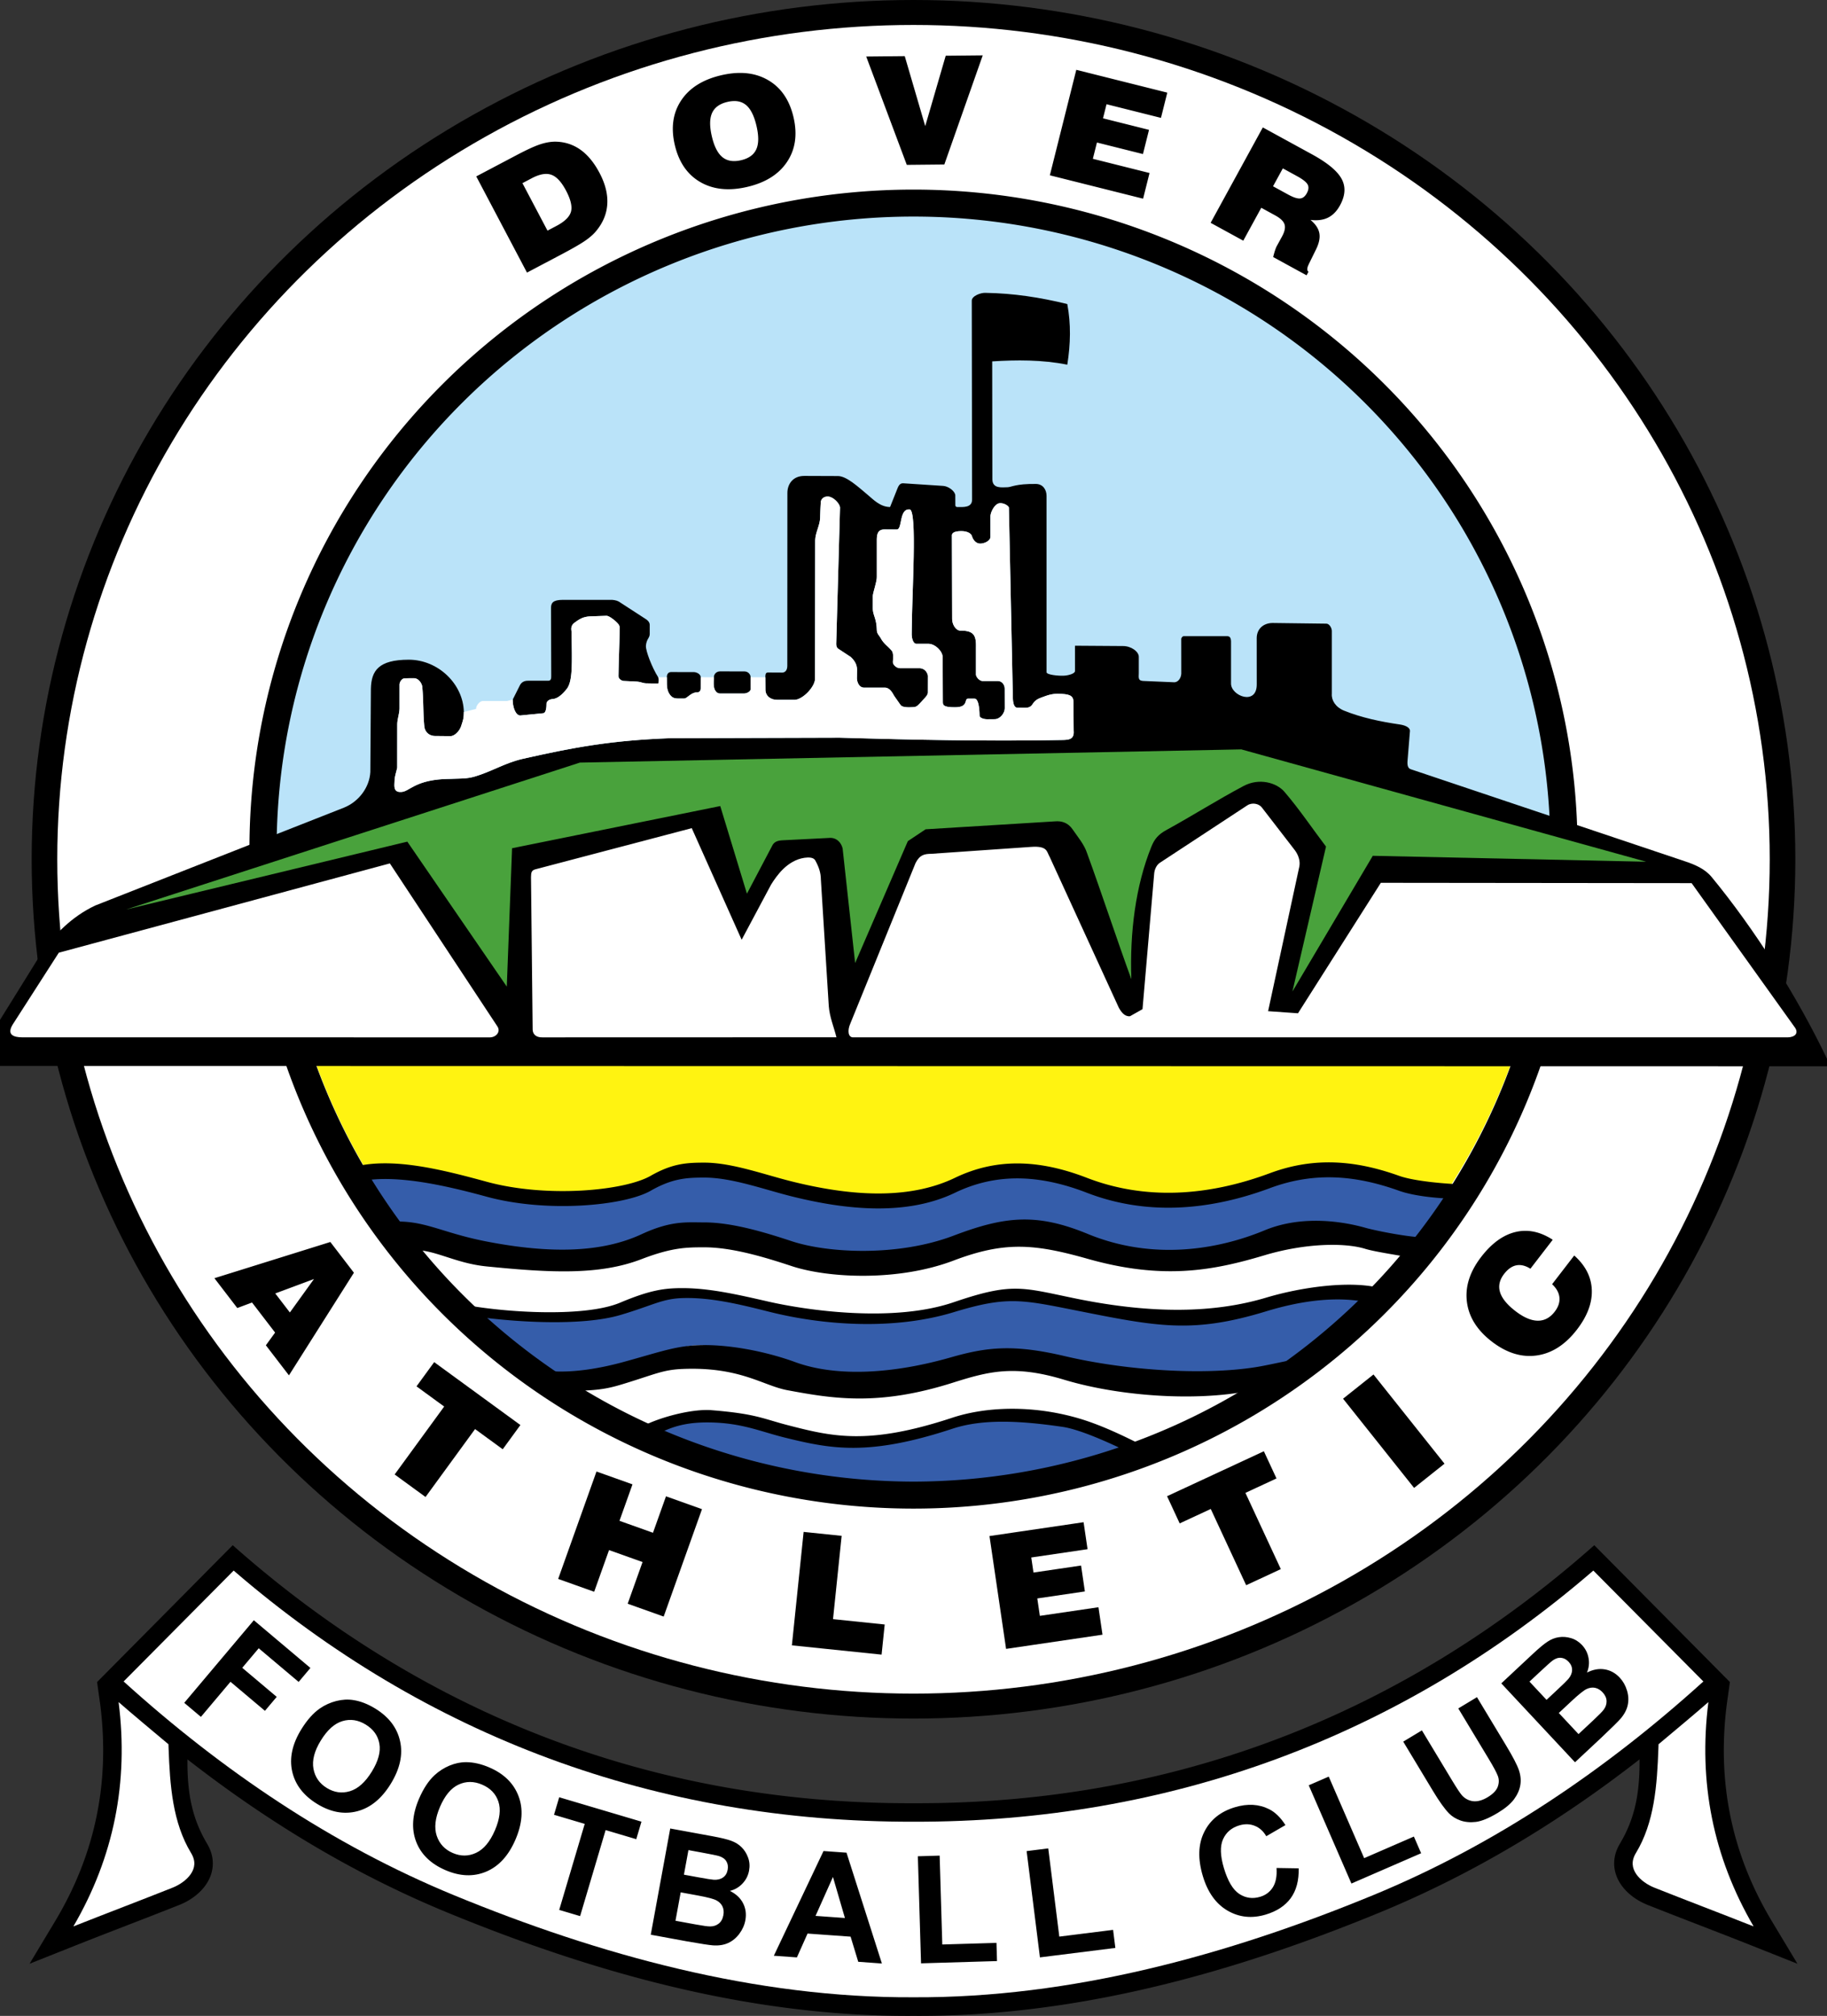
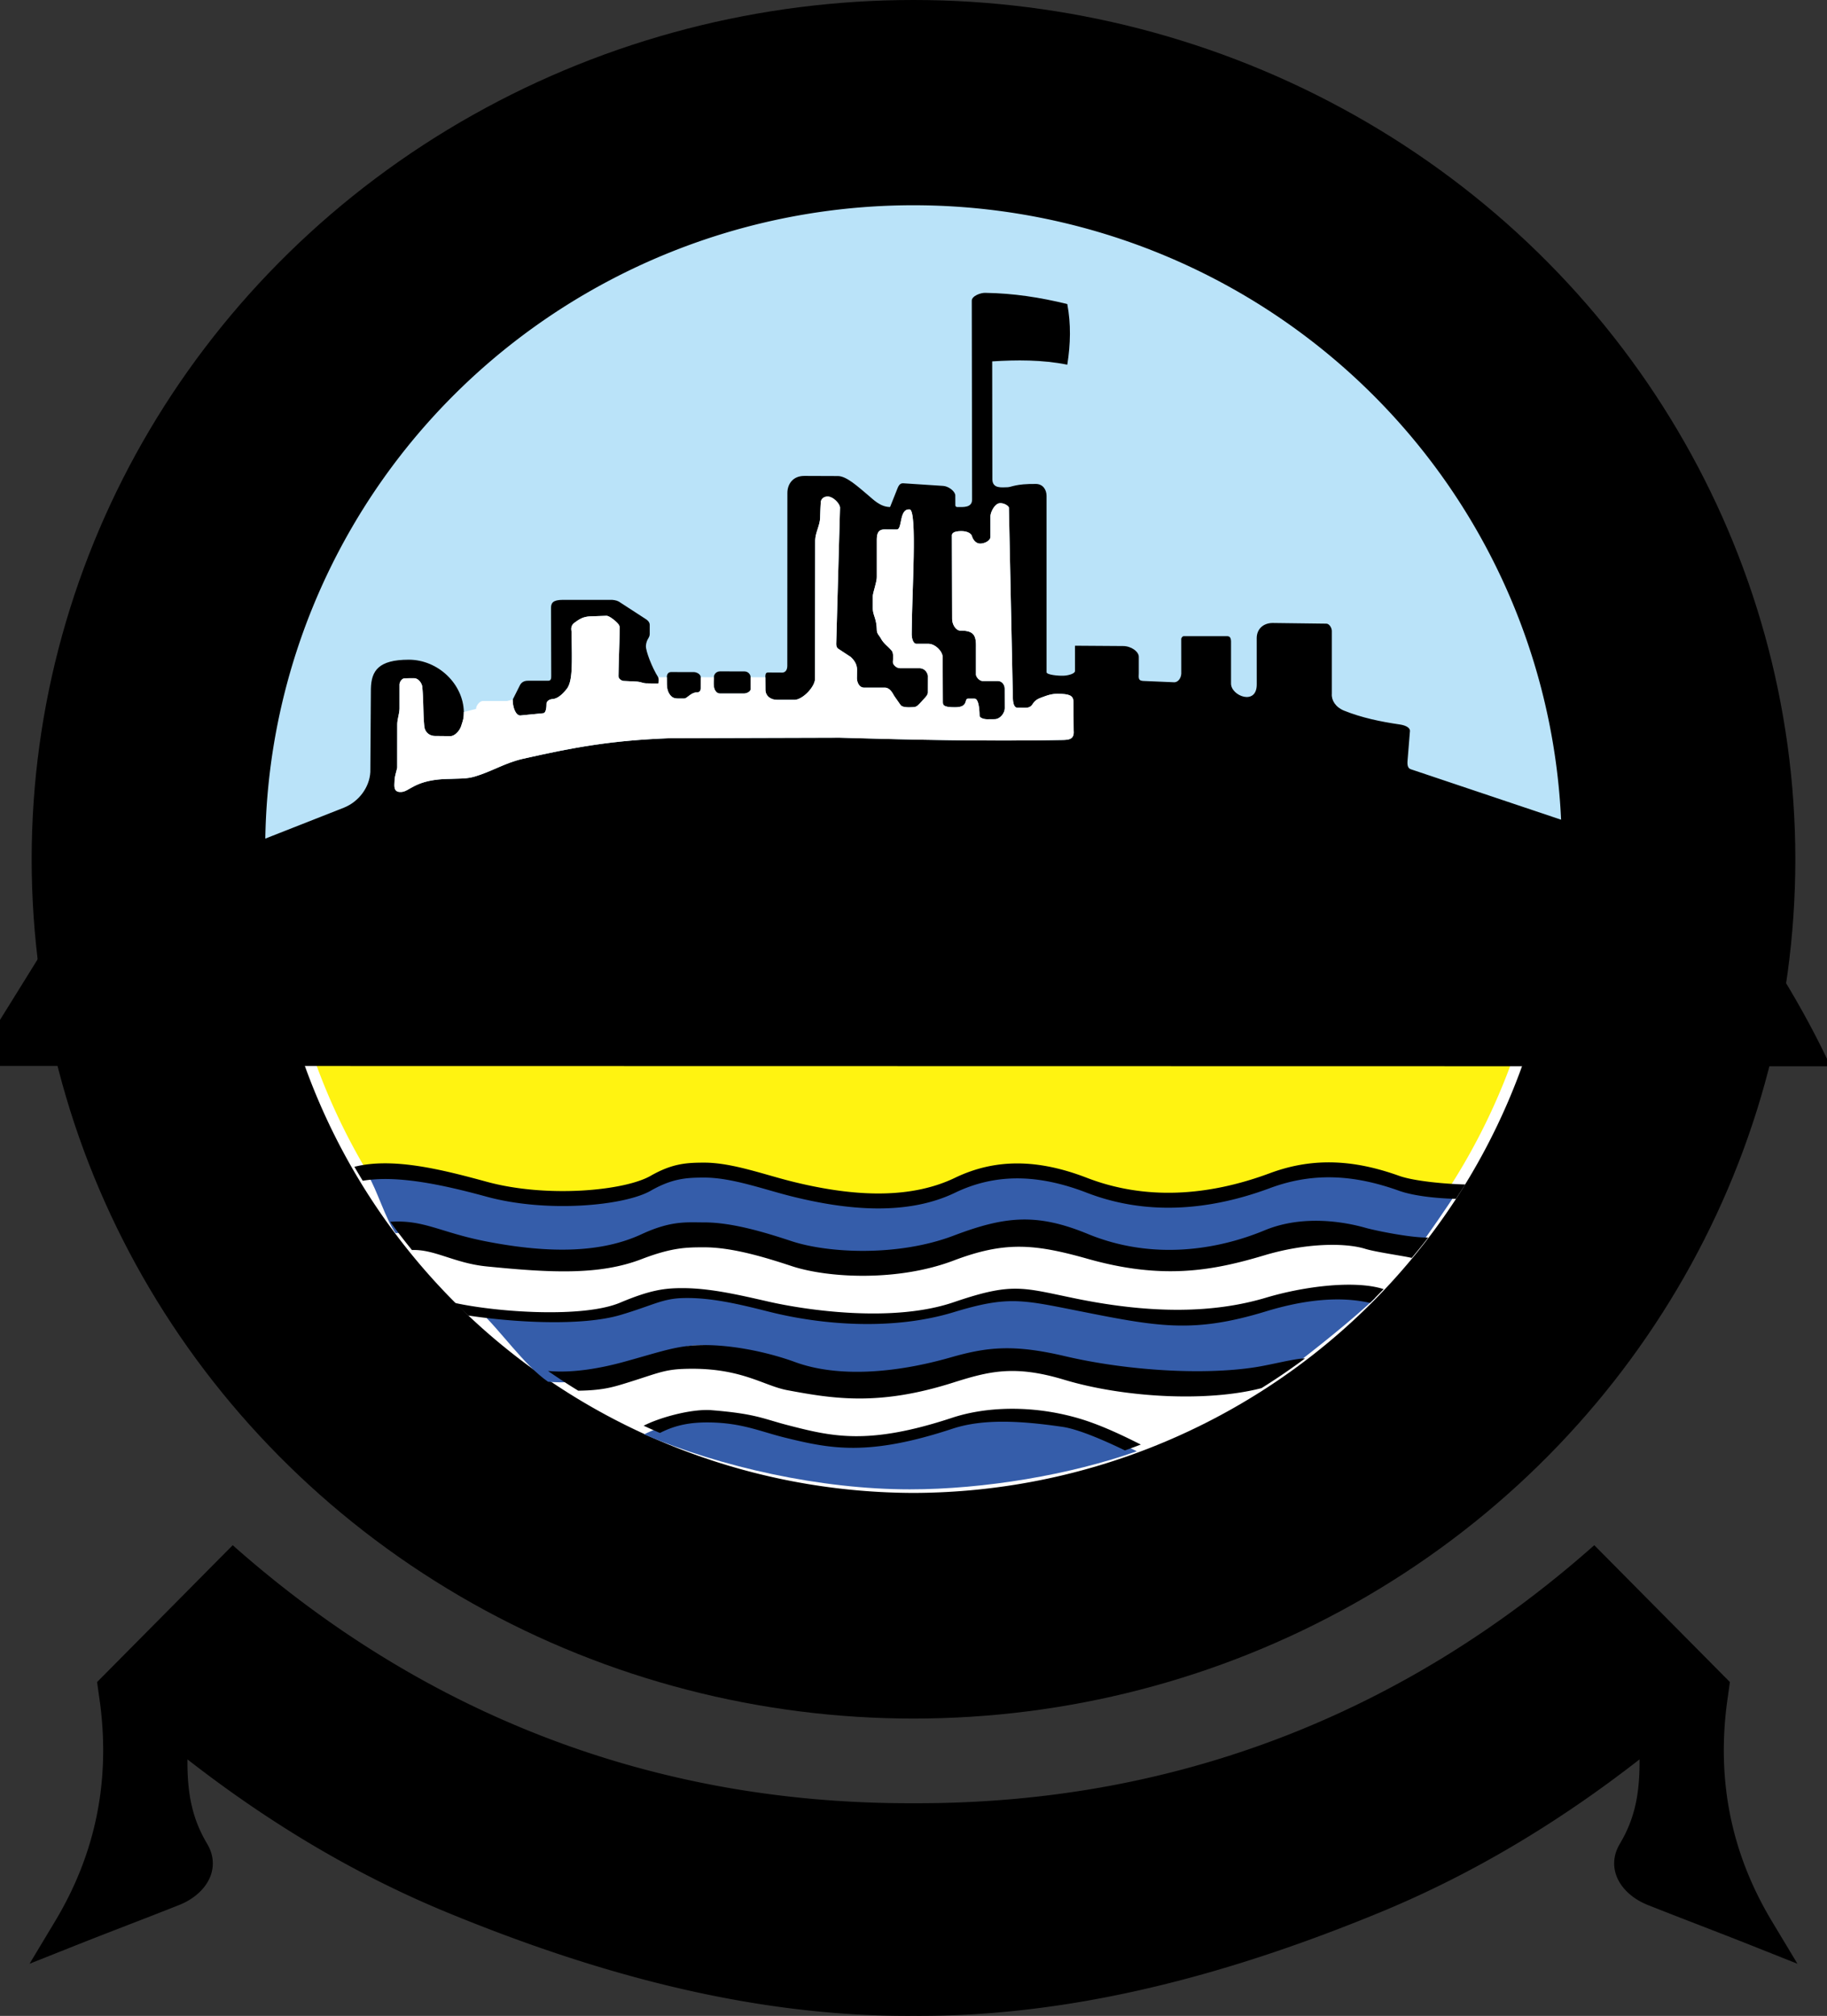
<svg xmlns="http://www.w3.org/2000/svg" viewBox="0 0 509.91 562.5">
  <rect x="0" y="0" width="509.91" height="562.5" fill="#333333" stroke="none" />
  <g stroke-width=".998">
    <g fill-rule="evenodd">
      <path d="m64.95 431.166-37.854 38.187.875 6.246c2.749 21.665-1.339 41.767-12.597 60.499L8.25 547.953l12.853-5.109c9.625-3.825 19.324-7.48 28.96-11.31a18.403 18.403 0 0 0 3.602-1.914c2.566-1.76 4.47-4.102 5.292-6.754.824-2.652.54-5.609-1.201-8.48-3.902-6.605-5.531-13.37-5.442-23.465 22.561 17.593 46.685 32.092 72.436 42.696 39.653 16.33 83.99 29.2 130.205 28.877 46.216.322 90.55-12.548 130.204-28.877 25.75-10.604 49.875-25.103 72.436-42.696.09 10.094-1.54 16.86-5.442 23.464-1.741 2.872-2.025 5.829-1.201 8.481.823 2.652 2.726 4.994 5.292 6.754a18.403 18.403 0 0 0 3.602 1.915c9.637 3.828 19.335 7.484 28.96 11.31l12.853 5.108-7.125-11.855c-11.258-18.732-15.346-38.834-12.597-60.499l.875-6.246-37.854-38.187c-49.477 43.855-112.622 72.278-190.003 71.995-77.38.283-140.527-28.14-190.004-71.995z" />
      <g fill="#fff">
-         <path d="m65.213 438.243-30.711 30.942c27.33 24.74 58.043 45.578 92.214 59.65 40.513 16.683 84.177 28.69 128.238 28.475 44.062.215 87.724-11.792 128.237-28.475 34.17-14.072 64.885-34.91 92.215-59.65l-30.712-30.942c-53.736 46.358-118.123 70.229-189.74 70.08-71.617.149-136.005-23.722-189.741-70.08zM476.807 474.94c-2.838 22.352 1.317 43.221 12.622 62.596-9.165-3.626-18.543-7.177-27.675-10.805-1.932-.768-3.948-2.123-5.087-3.796-1.138-1.673-1.471-3.597-.093-5.87 5.177-8.539 5.913-18.884 6.284-29.297l.038-1.064c4.753-3.992 9.826-8.2 13.911-11.765zM33.1 474.94c2.838 22.352-1.316 43.221-12.621 62.596 9.164-3.626 18.542-7.177 27.674-10.805 1.932-.768 3.948-2.123 5.087-3.796 1.14-1.673 1.472-3.597.094-5.87-5.178-8.539-5.913-18.884-6.284-29.297l-.038-1.064c-4.754-3.992-9.826-8.2-13.912-11.765z" />
-       </g>
+         </g>
    </g>
    <g stroke-width="2.672">
      <path d="m51.422 475.147 19.42-23.042 15.796 13.313-3.285 3.898-11.144-9.392-4.597 5.454 9.62 8.107-3.286 3.898-9.619-8.107-8.252 9.792zM84.081 482.566q2.41-3.924 5.218-5.866 2.08-1.424 4.544-2.058 2.481-.623 4.748-.268 3.024.458 6.159 2.383 5.675 3.485 6.912 9.092 1.253 5.618-2.597 11.89-3.819 6.218-9.361 7.663-5.532 1.427-11.19-2.047-5.728-3.518-6.968-9.08-1.23-5.578 2.535-11.71zm5.45 3.105q-2.678 4.362-2.051 7.858.637 3.48 3.738 5.383 3.1 1.904 6.445.895 3.374-1.016 6.117-5.483 2.71-4.414 2.1-7.78-.593-3.355-3.799-5.323-3.205-1.969-6.522-.966-3.307.985-6.028 5.416zM116.956 501.894q1.822-4.228 4.323-6.553 1.855-1.707 4.203-2.688 2.366-.972 4.66-.946 3.058.02 6.437 1.475 6.116 2.635 8.144 8.008 2.046 5.38-.866 12.138-2.887 6.702-8.166 8.926-5.27 2.206-11.367-.421-6.173-2.66-8.198-7.986-2.016-5.345.83-11.953zm5.84 2.292q-2.026 4.7-.904 8.071 1.13 3.352 4.47 4.792 3.342 1.44 6.508-.04 3.193-1.488 5.268-6.302 2.05-4.757.962-8-1.068-3.236-4.522-4.725-3.455-1.488-6.594-.02-3.13 1.448-5.189 6.224zM156.075 532.93l7.12-24.002-8.573-2.543 1.45-4.887 22.958 6.81-1.45 4.887-8.553-2.537-7.12 24.002zM187.06 510.213l11.847 2.172q3.518.645 5.18 1.263 1.688.602 2.872 1.78 1.204 1.183 1.829 2.906.628 1.704.276 3.624-.382 2.083-1.833 3.614-1.43 1.535-3.511 2.052 2.565 1.285 3.672 3.453 1.107 2.167.637 4.735-.371 2.022-1.673 3.768-1.279 1.73-3.128 2.583-1.825.835-4.259.66-1.526-.112-7.255-1.12l-10.089-1.85zm5.08 6.03-1.257 6.855 3.922.719q3.498.64 4.366.695 1.57.1 2.598-.61 1.053-.726 1.316-2.162.252-1.375-.36-2.365-.59-1.006-2.052-1.462-.871-.265-5.097-1.04zm-2.162 11.788-1.453 7.925 5.54 1.016q3.235.593 4.138.57 1.379.002 2.378-.776 1.024-.794 1.313-2.371.244-1.335-.232-2.383-.477-1.049-1.632-1.7-1.135-.647-5.22-1.395zM246.135 547.882l-6.602-.474-2.134-7.016-12.014-.862-2.971 6.65-6.438-.463 13.864-29.216 6.417.46zm-10.32-12.694-3.341-11.45-4.86 10.862zM257.06 547.836l-.89-29.874 6.082-.18.738 24.798 15.122-.45.15 5.076zM290.244 546.176l-3.717-29.655 6.037-.757 3.086 24.618 15.011-1.882.632 5.038zM356.273 521.231l6.187.1q.115 5.116-2.228 8.327-2.33 3.186-6.977 4.577-5.75 1.721-10.625-1.09-4.88-2.83-6.92-9.644-2.156-7.207.375-12.299 2.525-5.111 8.59-6.926 5.298-1.586 9.543.555 2.523 1.262 4.545 4.433l-5.357 3.105q-1.184-2.091-3.207-2.902-2.004-.816-4.328-.12-3.21.96-4.529 3.865-1.3 2.9.245 8.058 1.638 5.475 4.303 7.21 2.665 1.734 5.815.79 2.324-.695 3.556-2.673 1.232-1.977 1.012-5.366zM377.178 525.57l-11.91-27.412 5.58-2.424 9.887 22.755 13.876-6.03 2.023 4.658zM391.639 485.975l5.21-3.141 8.428 13.977q2.005 3.327 2.793 4.196 1.29 1.382 3.124 1.597 1.84.186 4.023-1.13 2.218-1.337 2.803-2.914.575-1.595.007-3.053-.567-1.458-2.414-4.521l-8.607-14.276 5.21-3.142 8.173 13.554q2.802 4.648 3.536 6.821.735 2.174.386 4.184-.33 2-1.754 3.938-1.434 1.92-4.497 3.767-3.696 2.229-6.125 2.541-2.42.284-4.347-.403-1.937-.704-3.191-1.988-1.848-1.91-4.459-6.241zM419.006 469.719l8.801-8.224q2.613-2.442 4.1-3.41 1.489-.997 3.14-1.246 1.667-.264 3.424.261 1.742.51 3.075 1.937 1.446 1.547 1.812 3.624.38 2.064-.443 4.043 2.56-1.295 4.96-.894 2.401.402 4.184 2.309 1.403 1.502 2.03 3.588.629 2.057.212 4.05-.415 1.964-2.005 3.815-1 1.159-5.221 5.16l-7.494 7.004zm7.87-.49 4.758 5.091 2.913-2.722q2.599-2.428 3.16-3.093 1.014-1.202 1.057-2.45.043-1.28-.954-2.345-.954-1.022-2.114-1.12-1.16-.126-2.397.778-.73.542-3.87 3.475zm8.182 8.756 5.502 5.887 4.115-3.845q2.403-2.246 2.922-2.984.823-1.107.793-2.373-.029-1.295-1.123-2.467-.927-.991-2.053-1.233-1.126-.242-2.337.3-1.196.526-4.23 3.36z" />
    </g>
  </g>
  <ellipse cx="254.954" cy="239.769" rx="246.117" ry="239.769" />
-   <ellipse cx="254.953" cy="239.769" fill="#fff" rx="238.971" ry="232.806" />
  <g fill-rule="evenodd" stroke-width=".998">
    <path d="m352.448 35.555-14.565 26.62 9.11 4.985 5.024-9.182 3.916 2.144c1.445.79 2.306 1.621 2.578 2.5.279.882.041 2.01-.708 3.38l-1.456 2.66c-.145.266-.306.657-.48 1.18a23.61 23.61 0 0 0-.53 1.884l9.318 5.098.543-.994c-.48-.326-.454-1.034.086-2.117.01-.034.02-.07.034-.094l1.87-3.796c.922-1.812 1.275-3.375 1.045-4.695-.223-1.317-1.047-2.578-2.482-3.765 1.922.234 3.55.028 4.89-.634 1.34-.662 2.46-1.806 3.347-3.429 1.492-2.727 1.643-5.186.45-7.386-1.186-2.197-3.935-4.48-8.244-6.838zm5.586 11.427 3.956 2.164c1.625.89 2.616 1.673 2.973 2.35.36.67.281 1.477-.235 2.42-.503.92-1.134 1.408-1.893 1.466-.762.065-1.875-.303-3.347-1.109l-4.189-2.292zM293.01 48.917l7.379-29.433 25.397 6.366-1.765 7.042-15.191-3.809-.985 3.93 12.842 3.22-1.693 6.754-12.842-3.22-1.14 4.544 15.818 3.965-1.795 7.164zM241.757 15.772l10.757-.107 5.715 19.532 5.718-19.647 10.331-.103L263.56 45.9l-10.476.105zM206.722 20.35c-1.705-.015-3.514.2-5.43.647-5.124 1.194-8.851 3.53-11.166 7.01-2.316 3.471-2.917 7.618-1.794 12.434 1.119 4.802 3.491 8.258 7.105 10.355 3.615 2.096 7.993 2.55 13.116 1.355 5.11-1.19 8.82-3.53 11.128-7.007 2.315-3.48 2.906-7.625 1.787-12.427-1.122-4.815-3.487-8.273-7.1-10.363-2.254-1.311-4.804-1.979-7.646-2.004zm-1.803 7.845c1.292-.006 2.385.361 3.28 1.1 1.302 1.07 2.277 3.015 2.935 5.838.656 2.815.64 4.986-.054 6.52-.693 1.541-2.11 2.557-4.254 3.056-2.151.502-3.886.214-5.204-.858-1.32-1.079-2.3-3.01-2.952-5.812-.655-2.808-.631-4.98.075-6.532.708-1.545 2.137-2.57 4.289-3.072a8.502 8.502 0 0 1 1.885-.24zM155.008 39.53c-1.323-.002-2.745.246-4.266.747-1.522.5-3.713 1.505-6.566 3.01l-11.254 5.936 14.157 26.84 9.521-5.023c3.136-1.655 5.366-2.942 6.701-3.86 1.328-.916 2.365-1.83 3.092-2.73 1.905-2.294 2.943-4.804 3.099-7.534.163-2.734-.558-5.615-2.163-8.657-1.523-2.887-3.314-5.059-5.364-6.506-2.058-1.444-4.372-2.187-6.957-2.223zm-2.58 9c.526 0 1.015.082 1.467.247 1.451.522 2.813 1.998 4.086 4.412 1.31 2.482 1.765 4.438 1.38 5.873-.393 1.433-1.746 2.758-4.062 3.98l-2.497 1.317-6.99-13.25 2.611-1.379c1.515-.798 2.85-1.199 4.006-1.2zM433.191 358.337l6.172-8.011c3.136 2.794 4.773 5.999 4.902 9.615.134 3.61-1.25 7.304-4.149 11.066-3.245 4.213-6.991 6.622-11.218 7.214-4.231.597-8.41-.699-12.53-3.872-4.108-3.165-6.43-6.858-6.957-11.082-.532-4.228.794-8.404 3.979-12.538 2.935-3.81 6.124-6.124 9.575-6.954 3.446-.823 6.915-.104 10.395 2.16l-6.229 8.084c-1.385-.873-2.688-1.187-3.926-.946-1.233.246-2.372 1.048-3.42 2.408-1.277 1.659-1.652 3.342-1.134 5.063.524 1.724 1.952 3.485 4.29 5.286 2.296 1.769 4.37 2.667 6.225 2.688 1.851.026 3.437-.811 4.747-2.513 1.01-1.31 1.446-2.626 1.32-3.948-.128-1.322-.802-2.56-2.042-3.72zM394.668 415.18l-19.822-24.893 8.49-6.76 19.821 24.894zM347.799 442.33l-9.88-21.276-8.67 4.026-3.523-7.587 27.015-12.544 3.523 7.587-8.67 4.026 9.88 21.275zM280.795 460.096l-4.632-31.483 26.263-3.864 1.108 7.531-15.709 2.312.618 4.203 13.28-1.954 1.063 7.225-13.28 1.954.715 4.86 16.356-2.406 1.127 7.663zM221.013 459.107l3.277-31.653 10.61 1.099-2.406 23.244 14.423 1.493-.87 8.408zM155.785 440.574l10.693-29.971 10.047 3.584-3.63 10.171 9.352 3.337 3.629-10.171 10.047 3.584-10.693 29.971-10.047-3.584 4.15-11.63-9.352-3.337-4.15 11.63zM110.146 411.426l13.823-18.952-7.723-5.633 4.93-6.758 24.063 17.552-4.929 6.758-7.723-5.633-13.823 18.951zM92.198 346.559 59.84 356.661l6.385 8.324 4.119-1.54 6.437 8.39-2.577 3.548 6.439 8.39 18.132-28.64zm-4.567 10.334-6.729 9.335-4.076-5.313z" />
  </g>
  <path fill="#bae3f9" d="M254.953 57.27a180.93 179.654 0 0 0-180.93 179.656 180.93 179.654 0 0 0 4.543 39.122h.144a180.93 179.654 0 0 0 .718 2.47h351.051a180.93 179.654 0 0 0 .718-2.47h.143a180.93 179.654 0 0 0 4.543-39.122 180.93 179.654 0 0 0-180.93-179.655z" />
-   <path fill="#fff" d="M79.428 278.517a180.93 179.654 0 0 0 175.525 138.064 180.93 179.654 0 0 0 175.526-138.064z" />
+   <path fill="#fff" d="M79.428 278.517a180.93 179.654 0 0 0 175.525 138.064 180.93 179.654 0 0 0 175.526-138.064" />
  <g fill-rule="evenodd">
    <path fill="#fff311" d="M87.328 294.447a177.75 176.496 0 0 0 15.597 33.218c9.944-1.076 22.153.652 32.891 3.584 16.805 4.589 38.465 2.535 45.784-1.655 6.067-3.473 10.097-3.665 14.892-3.677 7.757-.017 16.722 3.312 24.455 5.24 15.275 3.809 32.063 5.5 45.599-1.01 11.175-5.375 23.044-5.303 36.774 0 16.04 6.192 33.444 5.286 51.115-1.288 12.64-4.702 24.247-3.484 36.038.735 3.22 1.153 8.984 1.846 13.78 2.182a177.75 176.496 0 0 0 18.303-37.27z" />
    <path fill="#355daa" d="M220.947 349.488c10.127 3.349 29.608 4.367 45.186-1.54 14.292-5.42 23.127-6.39 37.462-.482 17.584 7.245 35.574 4.71 49.369-1.012 10.648-4.417 22.262-2.373 28.204-.677 2.496.712 9.447 2.779 14.427 2.706 2.713-3.5 8.303-11.76 10.753-15.462-4.808-.122-11.54-.71-15.876-2.262-11.79-4.22-23.398-5.437-36.037-.735-17.672 6.574-35.076 7.48-51.115 1.287-13.73-5.302-25.598-5.374-36.774 0-13.536 6.51-30.324 4.82-45.599 1.011-7.733-1.928-16.697-5.258-24.454-5.24-4.796.011-8.826.204-14.893 3.677-7.318 4.19-28.978 6.243-45.783 1.655-12.745-3.48-23.663-6.045-33.072-4.44 2.408 3.92 4.965 12.396 7.661 16.106 9.445-.65 12.44 2.985 25.41 5.5 17.667 3.425 32.04 3.157 43.21-2.022 8.383-3.887 12.671-3.299 17.467-3.31 7.756-.017 16.887 2.738 24.454 5.24zM266.178 364.717c-16.88 5.14-36.589 3.653-51.666-.16-8.28-2.095-16.38-4.038-24.132-3.77-5.622.194-8.29 2.057-17.146 4.689-11.061 3.286-27.418 2.018-39.572.168 6.053 5.59 12.497 15.196 19.287 19.907 7.006.664 14.911-.825 21.02-2.495 8.913-2.435 13.653-7.164 19.26-7.602 9.315-.727 20.896 4.76 28.638 7.602 11.894 4.366 27.913 3.171 43.53-1.305 10.201-2.924 17.566-3.68 31.815-.332 16.788 3.945 38.238 5.418 53.178 3.081 4.618-.722 6.612-2.464 9.338-2.453 6.384-4.757 18.447-14.366 24.128-19.922-8.156-1.87-19.5-1.002-30.524 2.362-20.672 6.31-30.43 4.235-53.362-.327-14.985-2.981-19.074-3.924-33.792.557zM265.857 397.152c-23.544 7.768-34.005 5.632-46.748 2.5-6.76-1.66-11.863-4.07-20.764-4.24-5.622-.106-14.22 2.6-18.577 4.826 21.398 9.16 49.384 15.342 74.134 15.342 20.788 0 44.845-4.056 63.378-10.629-2.914-1.409-15.376-7.53-20.758-8.315-11.296-1.648-21.992-2.345-30.665.516z" />
    <path d="M181.6 328.092c-7.318 4.19-28.978 6.243-45.783 1.655-12.815-3.5-26.264-6.844-36.904-4.172.76 1.312 1.537 2.612 2.33 3.902 9.409-1.606 21.829.96 34.574 4.44 16.805 4.588 38.465 2.534 45.783-1.655 6.067-3.474 10.097-3.666 14.893-3.677 7.757-.018 16.72 3.312 24.454 5.24 15.275 3.808 32.063 5.498 45.6-1.012 11.175-5.374 23.042-5.301 36.773 0 16.04 6.194 33.443 5.287 51.115-1.287 12.639-4.702 24.247-3.484 36.037.736 4.335 1.551 11.068 2.14 15.876 2.261a177.07 177.07 0 0 0 2.581-4.015c-4.934-.112-14.068-.845-18.457-2.416-11.79-4.22-23.398-5.437-36.037-.735-17.672 6.574-35.076 7.48-51.115 1.287-13.73-5.302-25.598-5.375-36.774 0-13.536 6.51-30.324 4.82-45.599 1.011-7.733-1.928-16.697-5.258-24.454-5.24-4.796.011-8.826.204-14.893 3.677zM193.23 375.454c-5.608.438-10.348 2.162-19.26 4.597-6.11 1.67-14.015 3.159-21.021 2.495 2.756 1.913 5.57 3.75 8.438 5.508 6.42-.081 9.424-.928 12.583-1.888 8.839-2.685 10.974-3.958 16.594-4.183 15.993-.64 22.345 4.653 29.188 5.93 12.836 2.396 25.431 4.458 46.013-2.04 10.119-3.196 17.204-5.114 31.217-.885 16.42 4.956 39.804 6.335 55.111 2.343a177.456 177.456 0 0 0 12.142-8.289c-2.726-.011-9.227 1.73-13.845 2.453-14.94 2.337-36.39.864-53.178-3.081-14.25-3.349-21.614-2.592-31.815.332-15.617 4.476-31.636 5.671-43.53 1.305-7.742-2.841-19.323-5.324-28.637-4.597zM198.62 393.494c-5.605-.451-14.591 2.06-18.972 4.331 1.503.694 3.017 1.368 4.541 2.02 4.358-2.225 8.534-3.037 14.156-2.93 8.901.169 14.005 2.58 20.764 4.24 12.743 3.131 23.204 5.268 46.748-2.5 8.673-2.862 19.369-2.164 30.665-.516 5.382.784 14.528 5.169 17.442 6.578 1.485-.527 2.96-1.073 4.426-1.637-10.554-5.347-16.102-7.167-21.408-8.362-11.275-2.54-22.544-1.979-31.217.883-23.545 7.769-33.545 5.264-46.013 2.041-6.739-1.741-8.736-3.151-21.132-4.148zM179.026 344.403c-11.17 5.18-25.543 5.447-43.21 2.022-12.97-2.515-17.467-6.15-26.912-5.5a178.14 178.14 0 0 0 6.073 7.881c6.227-.281 11.874 3.674 20.84 4.569 17.745 1.77 31.395 2.513 43.209-2.023 8.626-3.312 12.671-3.299 17.467-3.31 7.756-.017 16.887 2.739 24.454 5.24 10.127 3.349 29.608 4.367 45.186-1.54 14.292-5.42 22.542-4.7 37.462-.482 21.077 5.959 35.04 3.277 49.369-1.011 11.044-3.305 22.163-3.605 28.067-1.781 2.879.89 10.719 1.989 12.984 2.53a178.73 178.73 0 0 0 4.585-5.67c-4.98.073-14.936-1.994-17.432-2.706-5.942-1.696-17.556-3.74-28.204.677-13.795 5.722-31.785 8.257-49.369 1.012-14.335-5.907-23.17-4.938-37.462.482-15.578 5.907-35.059 4.889-45.186 1.54-7.567-2.502-16.698-5.258-24.454-5.24-4.796.011-9.084-.577-17.467 3.31zM375.305 358.49c-6.978.146-15.071 1.545-21.973 3.61-14.329 4.288-31.58 4.627-53.04.248-14.972-3.054-17.623-4.62-34.113 1.017-17.077 5.837-41.37 2.182-51.667-.161-8.329-1.895-16.376-3.787-24.132-3.77-4.795.01-8.769.458-17.283 4.046-10.343 4.358-34.315 2.68-46.131.086a178.263 178.263 0 0 0 3.691 3.505c12.154 1.85 31.516 3.118 42.578-.168 8.856-2.632 11.523-4.494 17.145-4.688 7.75-.268 15.851 1.674 24.132 3.77 15.077 3.813 34.787 5.298 51.667.159 14.718-4.481 18.806-3.537 33.791-.556 22.931 4.562 32.69 6.637 53.362.327 11.024-3.365 20.866-4.232 29.022-2.362a178.47 178.47 0 0 0 3.81-3.843c-2.885-.942-6.671-1.306-10.859-1.22z" />
  </g>
-   <path d="M254.953 52.903a185.33 184.023 0 0 0-185.33 184.023 185.33 184.023 0 0 0 185.33 184.024 185.33 184.023 0 0 0 185.329-184.024 185.33 184.023 0 0 0-185.33-184.023zm0 7.527a177.75 176.496 0 0 1 177.75 176.496 177.75 176.496 0 0 1-4.463 38.434h-.142a177.75 176.496 0 0 1-173.145 138.062A177.75 176.496 0 0 1 81.809 275.36h-.142a177.75 176.496 0 0 1-4.464-38.434A177.75 176.496 0 0 1 254.953 60.43z" />
  <g stroke-width=".998">
    <g fill-rule="evenodd">
      <path d="m110.855 214.21.012-12.1c.015-1.486.605-2.924.632-4.41l.002-6.726c.029-.63.597-1.61 1.317-1.665 1.03-.08 1.97-.04 2.815-.06 1.333.083 2.23 1.661 2.23 2.527.368 3.739.184 7.064.551 10.803.092 1.417 1.126 2.742 2.942 2.78l4.436.046c1.264-.092 2.523-1.579 2.919-2.827.516-1.628.736-2.077.74-3.904-.126-7.76-7.146-14.614-15.41-14.594-8.396.02-10.403 3.072-10.526 8.067l-.157 23.283c-.245 4.32-3.248 8.274-7.355 9.929l-69.41 27.304c-6.65 3.125-11.552 8.274-14.984 13.238L0 284.591v12.846l509.907.091v-2.095c-8.4-17.574-20.282-36.274-32.199-50.72-1.876-2.274-4.59-3.422-7.539-4.412l-76.426-25.657c-1.194-.4-.934-1.985-.845-3.094l.598-7.378c.2-1.042-1.034-1.758-2.85-2.023-5.324-.776-10.61-1.875-15.537-3.86-2.336-.942-3.547-2.89-3.401-4.69v-17.56c-.024-.894-.715-2.005-1.519-2.015l-15.03-.19c-2.62.03-4.412 1.716-4.412 4.23l.011 12.895c.03 6.007-7.167 3.254-7.182-.209v-11.813c-.02-.488-.109-1.417-.991-1.417l-12.21-.008c-.326-.022-.691.494-.691.738l.01 9.742c-.084 1.31-.927 2.367-1.93 2.39l-8.642-.368c-1.532-.046-1.318-.92-1.287-2.206v-4.505c.023-1.486-2.138-3.042-4.413-3.034-4.23 0-9.171-.092-13.4-.092l.005 7.064c.004.756-1.952 1.264-3.155 1.302-1.57.077-4.773-.26-4.78-.965l-.002-49.23c-.015-1.747-1.036-3.275-2.942-3.31-5.792-.06-6.85.908-8 .92-1.548.018-4.106.46-4.183-2.16l-.047-32.958c6.712-.43 13.928-.49 20.961.92.92-5.754 1.042-11.408 0-16.917-7.6-1.869-15.016-3.003-22.8-3.125-1.324-.092-3.891.873-3.86 2.206l.09 55.436c.026 2.388-2.546 2.128-4.197 2.122-.21-.001-.477-.197-.475-.467l-.018-2.785c-.007-1.015-1.683-2.486-3.307-2.64l-11.216-.735c-1.103-.077-1.441 1.003-1.792 1.885l-1.885 4.735c-2.75.007-4.766-2.17-6.196-3.358-2.72-2.26-5.958-5.309-8.398-5.284l-9.32-.035c-3.295-.012-4.745 2.382-4.746 4.746l-.023 48.242c0 1.249-.59 1.831-1.333 1.885l-4.068-.023c-.793.009-.712.846-.723 1.338l.023 3.482c.012 1.764 1.517 2.835 3.31 2.804l4.89.006c2.298-.146 5.659-3.675 5.636-5.935l.046-38.474c.03-2.282 1.332-4.261 1.38-6.436.03-1.413.122-3.616.183-4.32.061-.751.627-1.511 1.839-1.563 1.6-.07 3.556 2.046 3.525 3.146l-1.043 37.488c-.018.636-.092 1.364.552 1.839l3.493 2.298c1.065 1.004 1.74 2.122 1.747 3.494l-.029 2.528c.062 1.126.68 2.516 1.96 2.528l5.866.003c1.417.038 2.139 1.567 2.591 2.33l1.739 2.488c.582.797 2.32.677 3.682.622.941-.039 1.572-.87 2.302-1.674.551-.674 1.598-1.508 1.667-2.365l.01-4.696c-.1-.728-.75-2.116-2.413-2.132h-5.366c-1.016 0-2.031-.954-2-1.735.03-.927.268-2.594-.437-3.268-1.104-1.257-2.156-1.86-2.953-3.363-.398-.75-1.079-1.188-1.103-2.298-.074-3.333-1.114-4.045-1.12-6.068l.005-3.292c-.038-.942 1.176-4.086 1.115-5.533v-10.348c.03-1.502.29-2.801 2.114-2.799l3.5.005c1.574-.115.568-5.815 3.533-5.613 2.235.152.626 23.351.598 34.843-.002.896.316 2.666 1.333 2.666h3.356c1.777 0 3.946 2.008 3.952 3.769l.047 12.296c.003.903-.104 1.692 3.573 1.638 3.677-.054 2.304-2.41 3.477-2.41h1.781c.873 0 1.363 1.677 1.42 4.748.011.62 1.146 1.02 2.206 1.011l2.091-.017c1.55-.095 2.717-1.767 2.736-3.04l-.013-5.472c-.002-.927-.63-2.133-1.94-2.135l-4.184-.006c-.904.03-1.856-1.066-1.91-1.794l.003-7.393c.092-3.463-.46-4.904-4.413-4.873-1.226-.061-2.29-1.766-2.23-3.436l-.068-23.041c-.061-1.027 1.232-1.273 2.574-1.287 1.834-.02 2.84.727 3.01 1.38.3 1.026 1.101 2.07 2.272 2.102 1.134.03 2.87-.736 2.9-1.862v-5.757c.019-.946.796-2.789 2.022-3.494 1.226-.574 3.096.506 3.126 1.104l1.103 52.839c.025 1.18.165 2.957 1.287 2.964l2.194.015c1.687.011 1.909-.956 2.38-1.508.857-1.004 1.8-1.221 3.149-1.724 1.092-.407 2.283-.678 3.493-.667 3.314.031 4.344.49 4.413 2.138.03 2.727.027 5.457.058 8.185.215 2.446-1.403 2.544-3.275 2.571-20.9.368-40.053 0-62.056-.644l-47.185.139c-16.67.612-27.083 2.577-41.162 5.745-4.982 1.121-8.742 3.571-13.515 4.965-2.272.663-4.097.518-6.62.643-10.311.046-11.453 3.746-14.065 3.655-2.1.046-1.67-1.885-1.655-3.103.016-1.249.49-2.452.735-3.678z" />
-       <path fill="#49a23c" d="m35.169 253.787 126.684-41.002 184.602-3.678 112.99 31.347-76.304-1.655-22.432 37.877 9.377-40.451c-3.861-5.087-7.424-10.415-11.583-15.26-2.261-2.636-7.096-3.936-11.4-1.656-7.326 3.881-14.336 8.335-21.605 12.32-2.285 1.253-3.312 2.564-4.137 4.596-4.416 10.872-6.067 23.98-5.608 37.004-4.045-11.093-8.274-23.98-12.32-35.073-.811-2.528-2.602-4.585-4.091-6.756-1.259-1.835-3.034-2.39-4.965-2.207L258.34 231.4l-4.965 3.31-14.71 34.015-3.493-31.993c-.384-1.545-1.526-2.872-3.31-2.942l-13.653.691c-1.317.107-2.037.444-2.574 1.287l-7.17 13.606-7.446-24.454-58.102 11.767-1.473 38.612-27.764-40.45z" />
-       <path fill="#fff" d="M238.146 289.457c-1.422.045-1.717-1.842-.816-3.867l18.199-44.774c1.195-2.329 2.482-2.543 4.413-2.574l27.856-1.93c4.624-.32 4.303 1.341 5.148 2.758l19.306 42.105c.674 1.21 1.624 2.536 3.126 2.39l3.493-1.976 3.264-37.9c.088-1.022.635-2.324 1.54-2.918l24.431-16.043c1.395-.915 3.272-.45 4.045.552l9.194 11.906c1.025 1.328 1.618 3.11 1.287 4.642l-8.709 40.325 8.343.586 23.121-36.405 86.74.092 28.683 40.083c1.364 1.747.188 2.902-1.85 2.948zM149.397 242.575l43.669-11.493 13.927 31.143 8.205-15.376c1.579-2.528 4.513-6.757 9.309-7.493 1.034-.122 2.5-.235 3.034.736 1.009 1.832 1.547 3.417 1.562 5.332l2.206 35.303c.253 3.179 1.425 5.807 2.138 8.71l-82.085.024c-1.59.03-2.628-.72-2.701-2.115l-.46-42.587c.046-1.119.024-1.87 1.196-2.184zM108.807 240.92l29.97 45.415c1.057 1.486-.23 3.064-1.976 3.126l-130.5-.006c-2.678 0-4.444-.814-2.757-3.58l12.87-20.041z" />
    </g>
    <path fill="none" d="m143.099 195.207 2.015-4.014c.411-.82 1.22-1.24 2.16-1.241l5.795-.008c.627-.013.818-.508.778-1.417l-.063-18.84c.002-1.412.487-2.295 3.281-2.305h13.79c.934.08 1.697.276 2.39.828l7.163 4.648c.54.404.894.854.927 1.42v2.642c-.023 1.173-.907 1.322-1.069 3.322-.035 1.431 1.642 5.909 3.445 8.765M186.116 188.972c-.003-.895.419-1.447 1.197-1.445l6.388.015c.854.028 1.859.63 1.874 1.429M199.248 188.973c.004-.868.685-1.643 1.734-1.638l6.82.017c1.026.01 1.683.86 1.697 1.617" />
    <path fill-rule="evenodd" d="M186.13 190.961c.034 1.092.21 1.93.753 2.747.55.829 1.192 1.194 2.286 1.194l1.822.001c.743 0 1.903-1.711 3.476-1.7.546.004 1.109-.244 1.103-1.15l.005-3.082c-.016-.798-1.02-1.4-1.875-1.43l-6.387-.014c-.778-.002-1.2.55-1.198 1.445zM199.248 188.973c-.07 1.502-.16 2.516.252 3.494.36.606.686 1.047 1.552 1.046l6.496-.004c.888.03 1.982-.565 1.95-1.27v-3.27c-.013-.757-.67-1.607-1.695-1.617l-6.82-.017c-1.05-.005-1.732.77-1.735 1.639zM183.71 189.007c-1.802-2.857-3.48-7.334-3.444-8.766.162-2 1.046-2.149 1.07-3.32v-2.644c-.034-.565-.389-1.015-.928-1.419l-7.163-4.648c-.693-.552-1.456-.748-2.39-.828h-13.79c-2.794.01-3.28.892-3.28 2.304l.062 18.84c.04.91-.15 1.405-.778 1.417l-5.795.008c-.94.001-1.749.421-2.16 1.242l-2.016 4.014c-.045 2.038.828 4.529 2.16 4.43l6.353-.623c.743-.038.926-1.592.91-2.687.039-.651.767-1.21 1.679-1.264 1.272-.1 2.503-1 3.953-2.804 1.714-2.133 1.509-7.102 1.356-15.974-.1-.812-.245-1.693.805-2.505 1.31-.965 2.387-1.717 4.481-1.792l4.47-.16c.809-.01 2.757 1.566 3.345 2.367.564.768.26 1.348.322 1.838-.062 4.474-.255 8.155-.316 12.63-.004.788.883 1.322 1.465 1.344 1.226.047 2.451.123 3.677.184 1.023.057 1.638.448 2.557.482l3.395.066c.184-.564.245-1.156 0-1.732z" />
    <path fill="#fff" d="M230.92 138.55c-1.211.052-1.778.812-1.84 1.563-.06.704-.152 2.908-.183 4.32-.047 2.175-1.35 4.155-1.38 6.436l-.045 38.475c.023 2.26-3.339 5.79-5.637 5.935l-4.889-.006c-1.793.03-3.298-1.04-3.31-2.804l-.023-3.482-4.113-.017v3.269c.03.705-1.063 1.301-1.952 1.27l-6.497.003c-.866.001-1.19-.439-1.55-1.044-.412-.979-.322-1.992-.253-3.494l-3.673-.003-.004 3.081c.006.906-.557 1.155-1.103 1.15-1.573-.01-2.733 1.701-3.476 1.701h-1.822c-1.095 0-1.735-.366-2.286-1.195-.543-.817-.719-1.655-.753-2.747l-.015-1.99-2.418.004c.261.586.201 1.19.013 1.765l-3.395-.066c-.919-.035-1.535-.426-2.557-.483-1.226-.061-2.45-.137-3.677-.183-.582-.022-1.469-.556-1.465-1.344.062-4.474.255-8.157.316-12.63-.061-.49.241-1.071-.323-1.84-.587-.8-2.535-2.376-3.344-2.366l-4.47.16c-2.093.075-3.172.828-4.482 1.793-1.05.812-.903 1.693-.804 2.505.154 8.872.357 13.841-1.357 15.974-1.45 1.805-2.68 2.704-3.953 2.804-.911.054-1.639.612-1.677 1.263.015 1.096-.168 2.65-.911 2.688l-6.352.622c-1.333.1-2.207-2.392-2.161-4.43l-1.585.39c0 1.074-.023 3.243-.023 4.316 0-1.073.022-3.242.022-4.315l-6.788.004a1.174 1.174 0 0 0-.333.072c-.028.01-.054.022-.082.034a1.635 1.635 0 0 0-.164.08 2.113 2.113 0 0 0-.394.288 2.713 2.713 0 0 0-.525.634 2.908 2.908 0 0 0-.189.364 2.53 2.53 0 0 0-.1.28 1.969 1.969 0 0 0-.066.362v.007c-.003.03-.004.061-.004.09-1.157.288-2.259.573-3.416.86-.004 1.827-.223 2.276-.74 3.905-.395 1.248-1.655 2.734-2.919 2.826l-4.436-.046c-1.815-.038-2.85-1.363-2.941-2.78-.368-3.74-.184-7.065-.552-10.804 0-.866-.896-2.442-2.229-2.527-.845.022-1.785-.019-2.816.06-.72.056-1.288 1.037-1.317 1.666l-.001 6.727c-.027 1.486-.617 2.924-.633 4.41l-.011 12.1c-.246 1.226-.72 2.428-.735 3.677-.015 1.218-.444 3.15 1.655 3.103 2.612.092 3.753-3.609 14.065-3.655 2.522-.124 4.346.021 6.619-.642 4.773-1.394 8.534-3.845 13.515-4.965 14.08-3.17 24.492-5.133 41.163-5.746l47.184-.138c22.003.643 41.157 1.012 62.057.644 1.872-.027 3.49-.126 3.275-2.572-.03-2.728-.029-5.457-.06-8.185-.068-1.647-1.098-2.107-4.411-2.137-1.21-.012-2.402.26-3.494.667-1.348.503-2.292.72-3.148 1.723-.472.552-.693 1.52-2.38 1.51l-2.194-.017c-1.122-.007-1.262-1.784-1.287-2.963l-1.103-52.84c-.03-.597-1.901-1.678-3.127-1.103-1.226.705-2.003 2.547-2.022 3.493v5.758c-.03 1.126-1.766 1.892-2.9 1.862-1.17-.03-1.972-1.076-2.27-2.103-.17-.651-1.177-1.398-3.011-1.379-1.342.014-2.636.26-2.575 1.287l.069 23.04c-.062 1.67 1.004 3.376 2.23 3.437 3.953-.03 4.504 1.41 4.412 4.873l-.001 7.393c.053.728 1.005 1.824 1.909 1.793l4.183.006c1.31.002 1.94 1.21 1.941 2.136l.013 5.472c-.019 1.272-1.186 2.945-2.736 3.04l-2.09.018c-1.06.009-2.196-.393-2.208-1.013-.057-3.071-.545-4.746-1.419-4.746l-1.78-.001c-1.173 0 .2 2.357-3.478 2.41-3.677.054-3.57-.734-3.573-1.637l-.047-12.297c-.007-1.761-2.176-3.77-3.953-3.77h-3.355c-1.017 0-1.335-1.77-1.333-2.666.029-11.491 1.636-34.69-.598-34.841-2.965-.202-1.96 5.497-3.534 5.612l-3.499-.004c-1.824-.002-2.084 1.297-2.114 2.798v10.349c.061 1.447-1.154 4.59-1.115 5.533l-.004 3.292c.006 2.023 1.045 2.735 1.119 6.067.025 1.11.705 1.548 1.103 2.298.798 1.502 1.85 2.107 2.953 3.363.705.674.467 2.34.437 3.268-.031.781.985 1.736 2 1.736h5.367c1.663.015 2.312 1.403 2.412 2.131l-.01 4.696c-.07.858-1.115 1.692-1.667 2.366-.73.805-1.361 1.635-2.302 1.673-1.362.055-3.1.175-3.681-.622l-1.74-2.487c-.451-.762-1.173-2.292-2.59-2.33l-5.868-.003c-1.28-.012-1.897-1.402-1.959-2.528l.03-2.528c-.007-1.371-.683-2.49-1.748-3.494l-3.494-2.3c-.643-.474-.569-1.202-.551-1.838l1.043-37.487c.03-1.1-1.925-3.216-3.524-3.147z" />
  </g>
</svg>